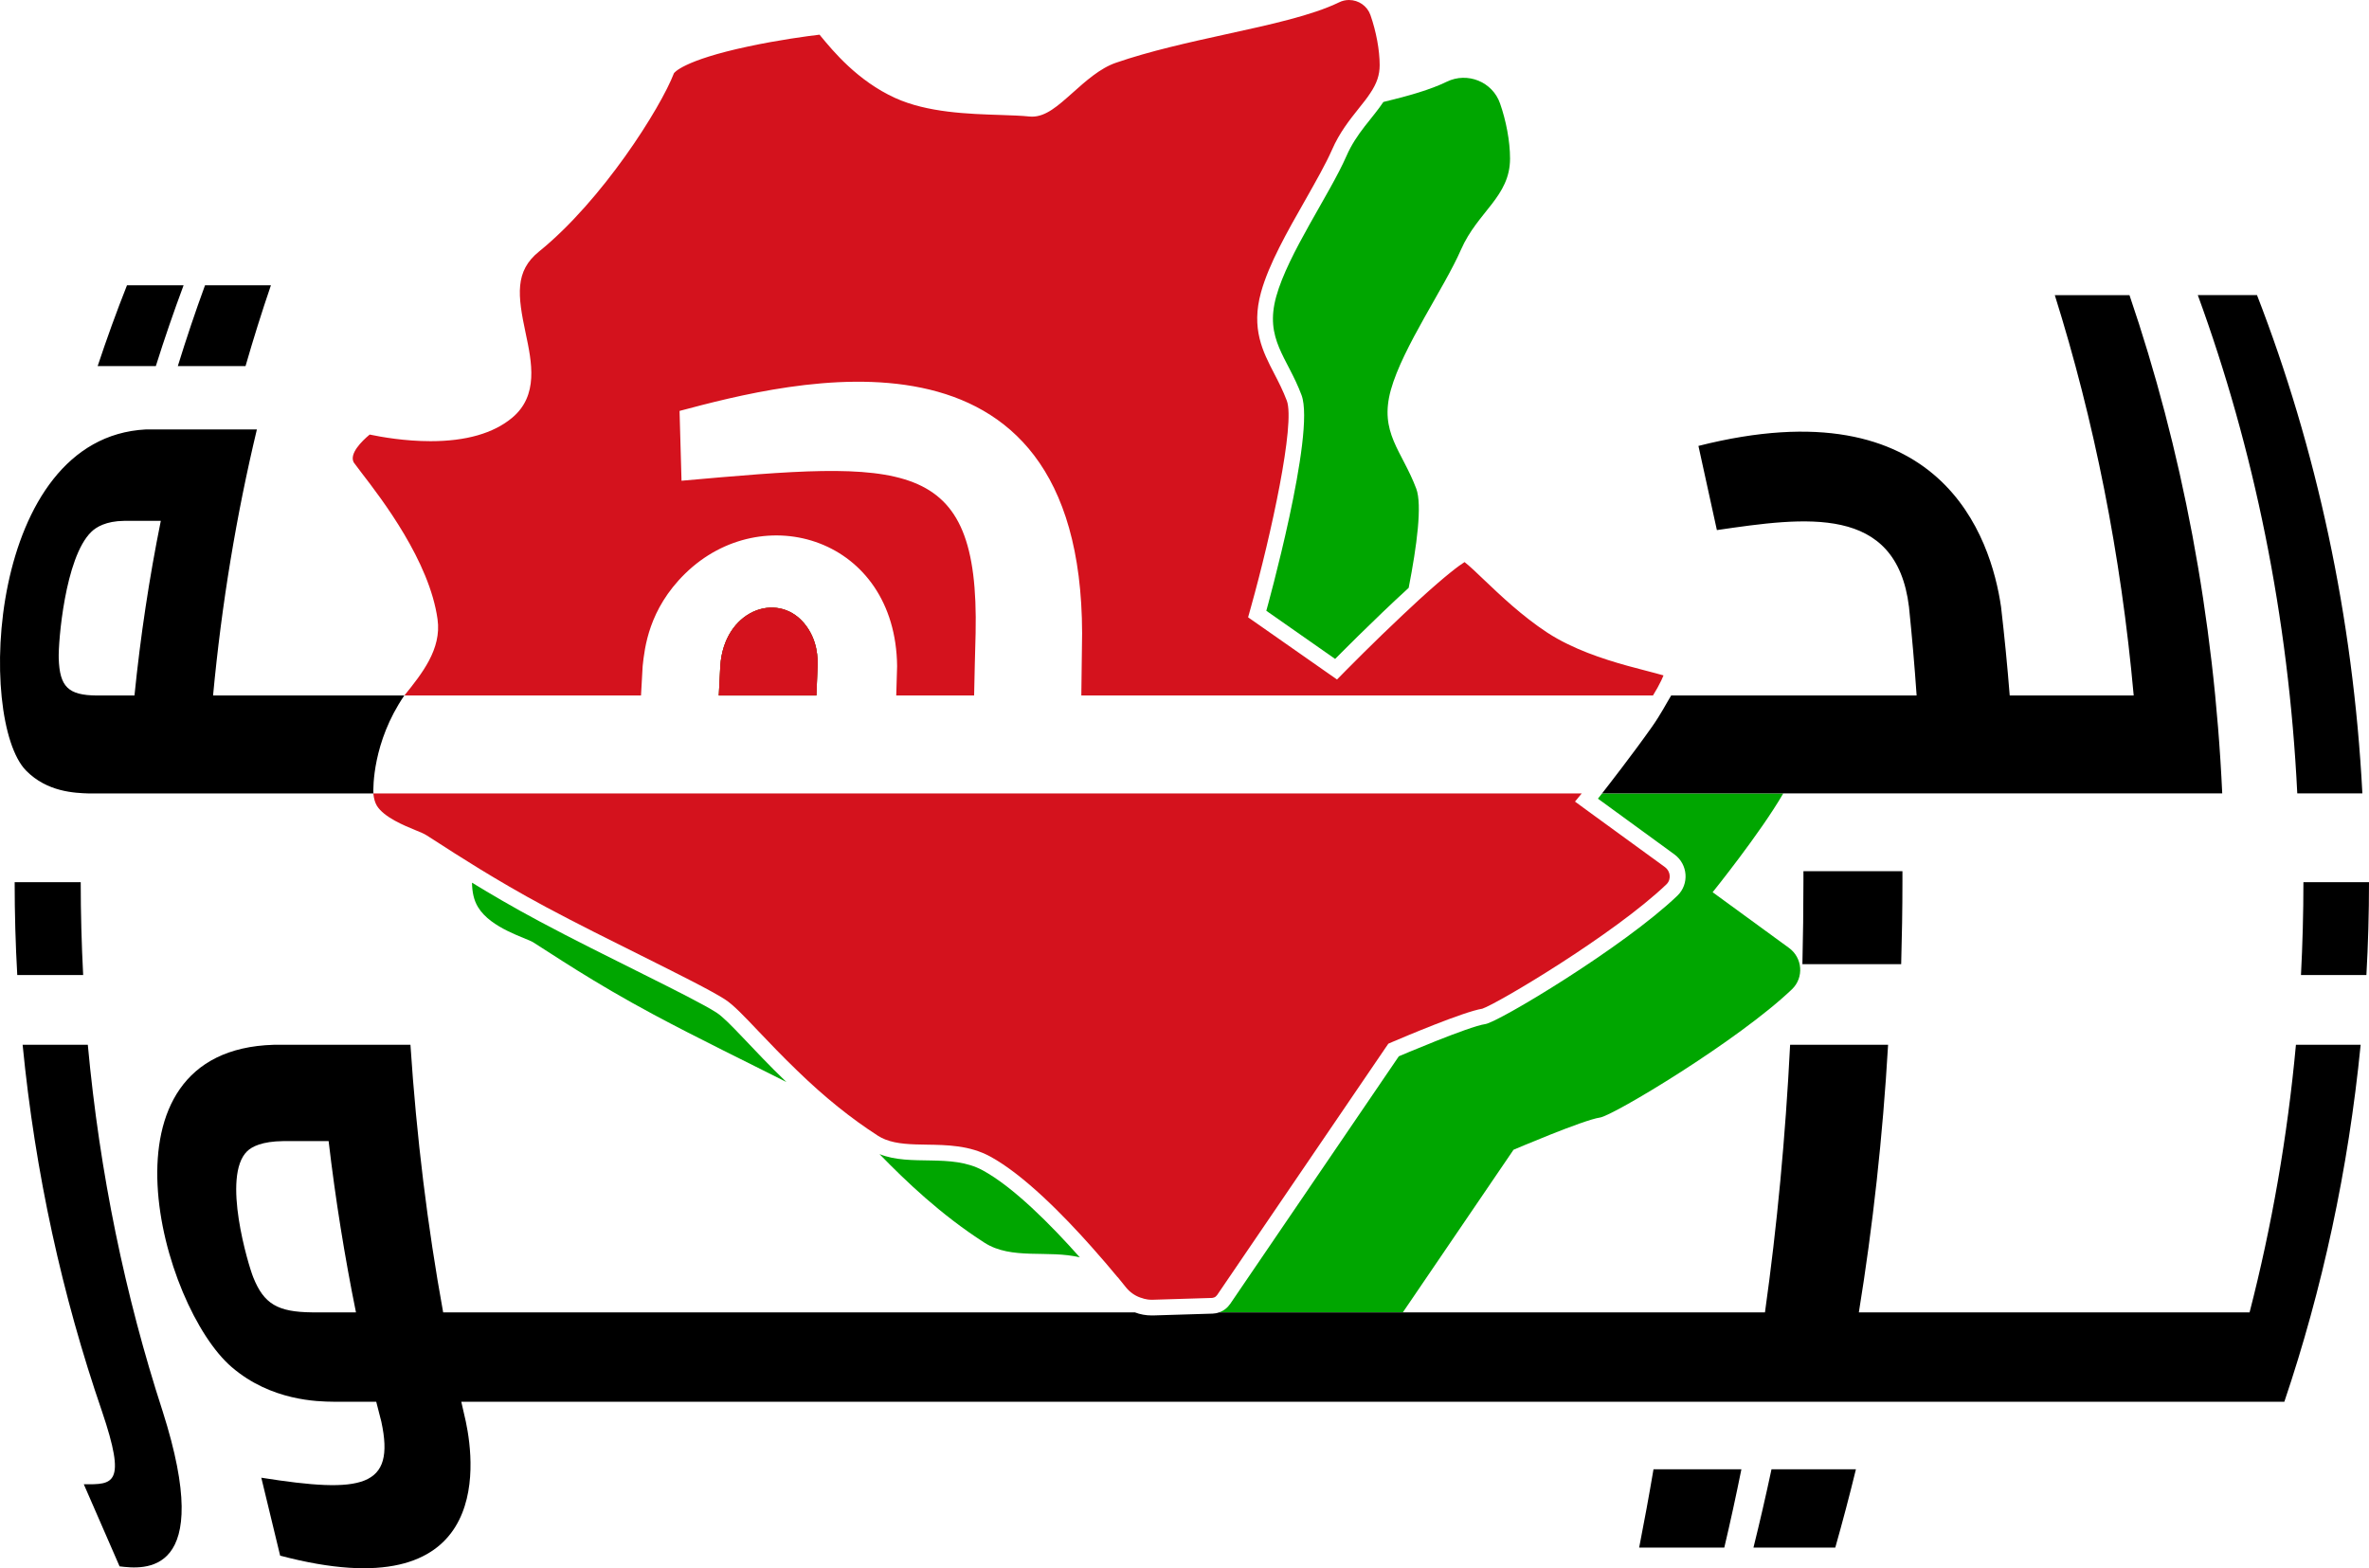
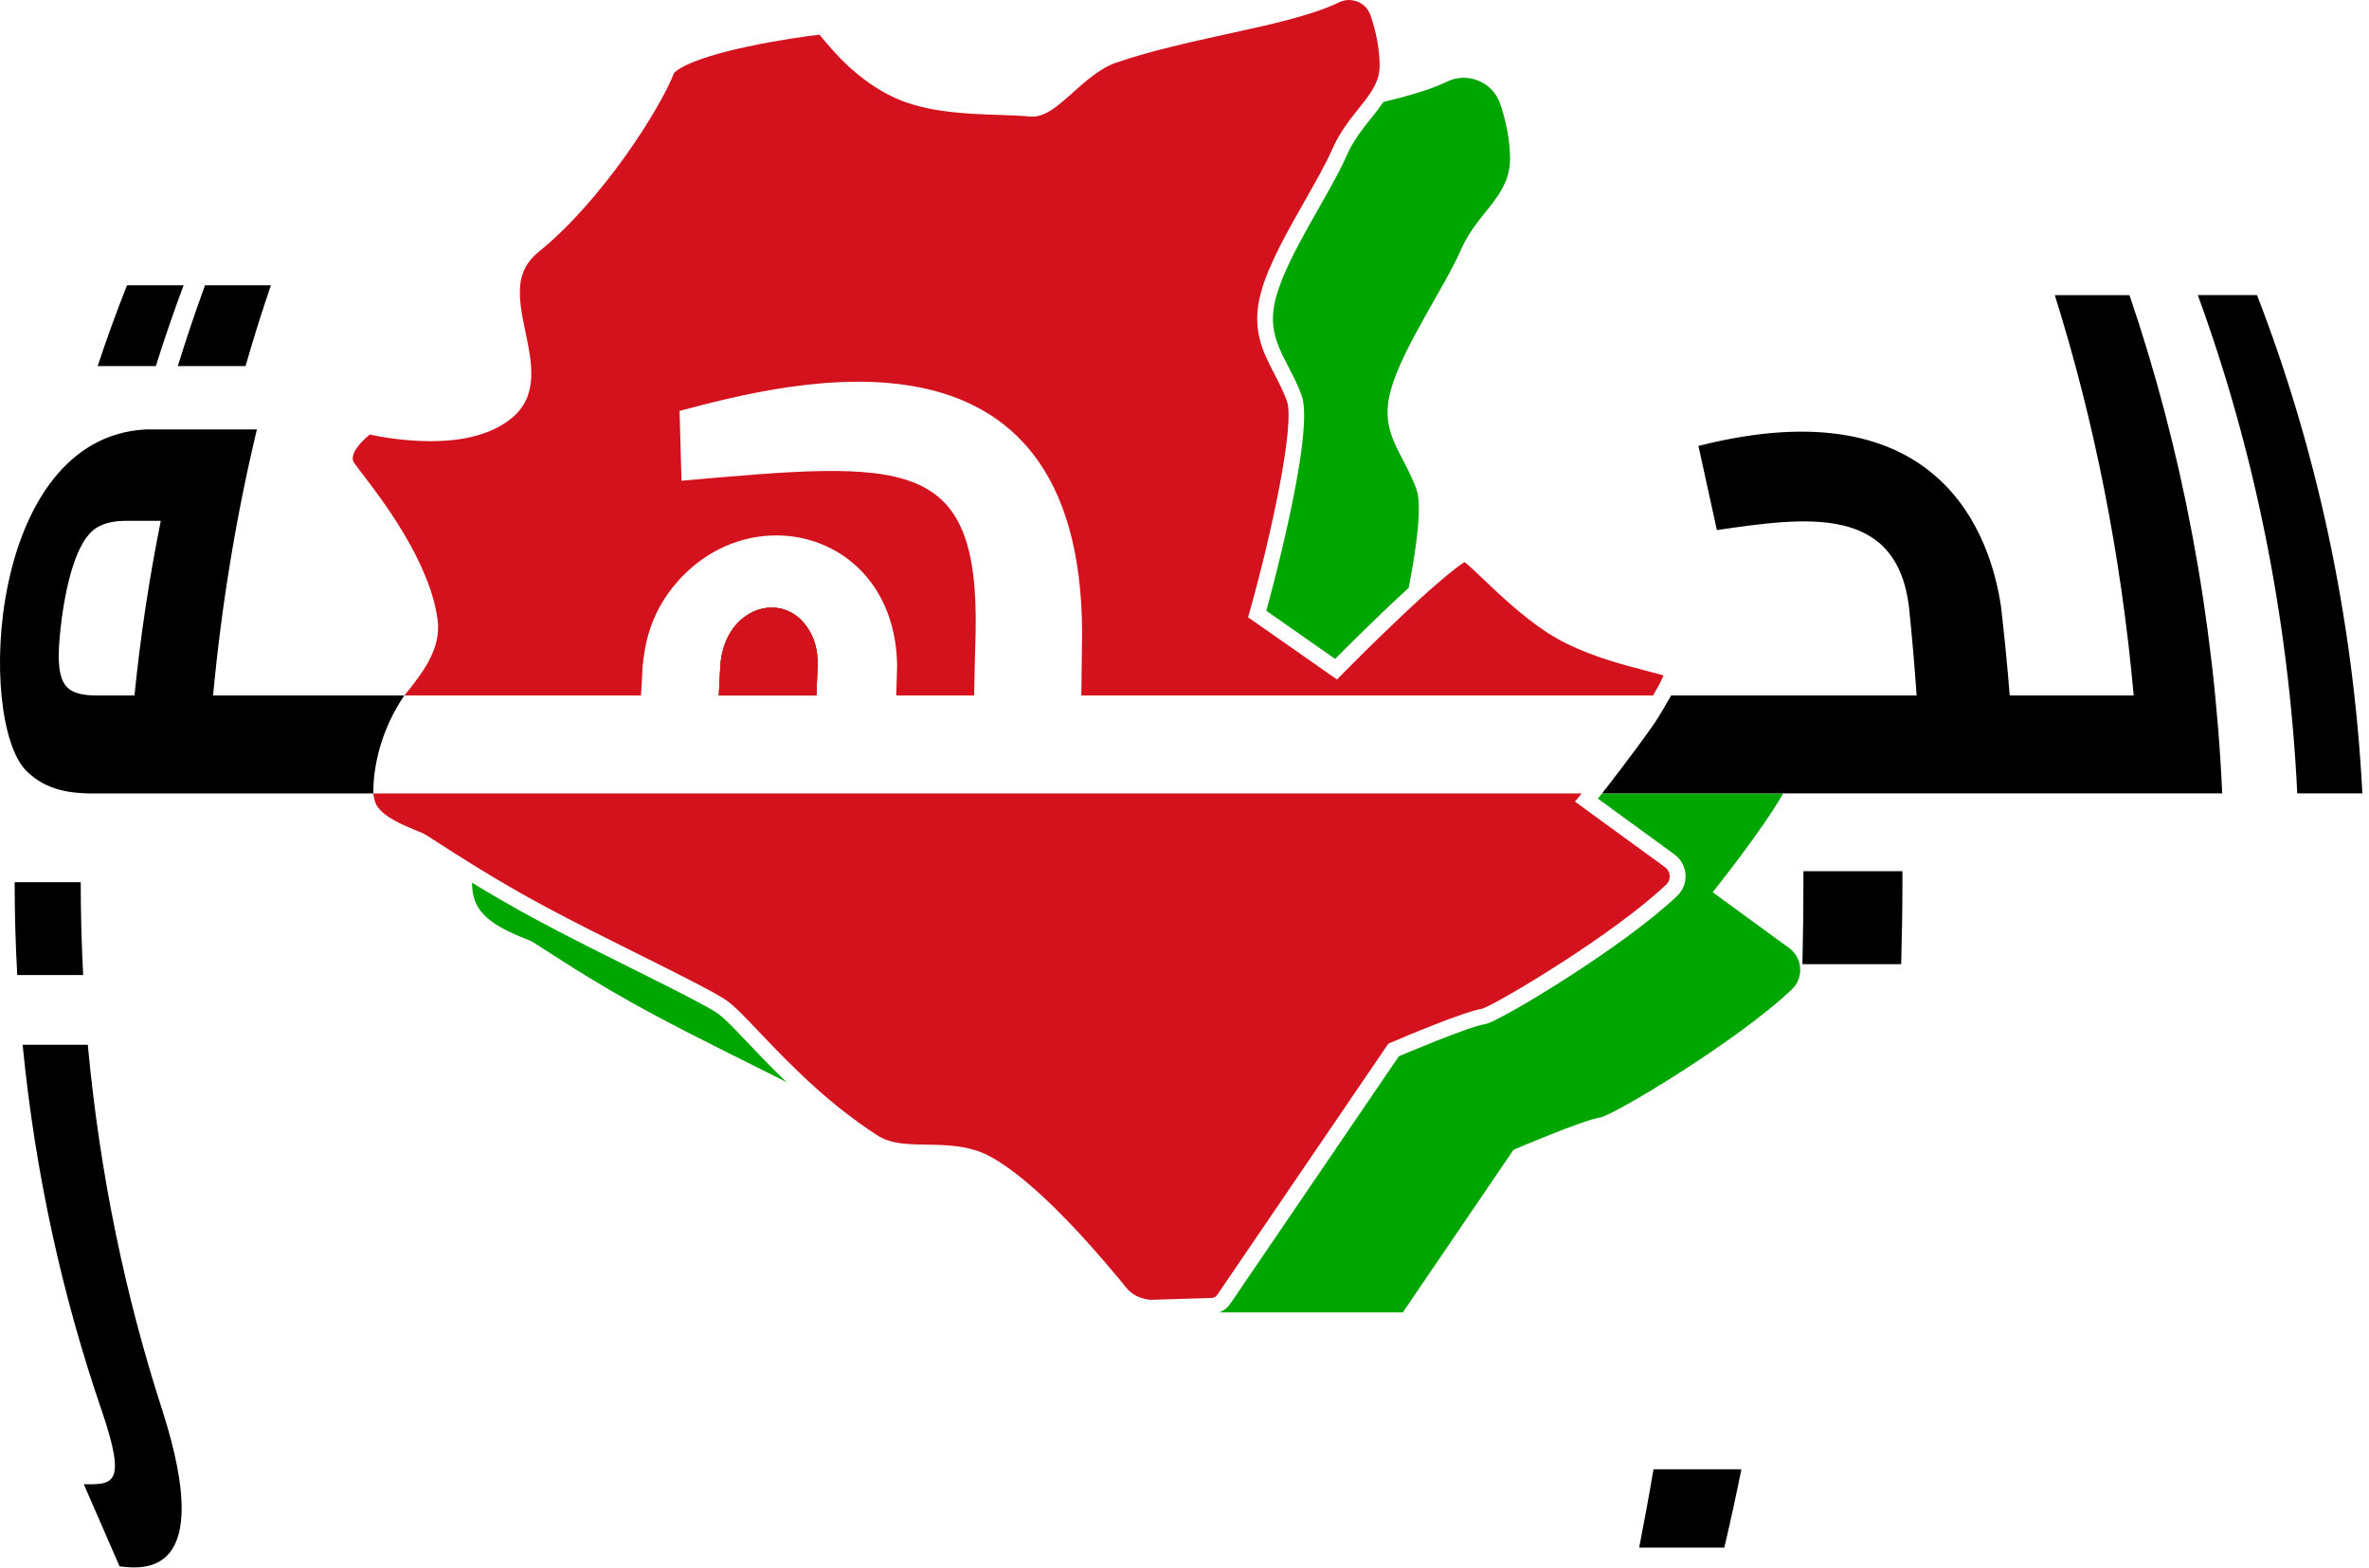
<svg xmlns="http://www.w3.org/2000/svg" id="Layer_2" data-name="Layer 2" viewBox="0 0 300.54 198.99">
  <defs>
    <style>
      .cls-1 {
        fill: #d4121d;
      }

      .cls-2 {
        fill: #00a600;
      }
    </style>
  </defs>
  <g id="Layer_1-2" data-name="Layer 1">
    <path class="cls-2" d="M103.72,84.52c-.05,1.24-.1,2.48-.15,3.73h-12.38c.06-1.25.12-2.49.19-3.73.45-7.04,7.15-9.53,10.6-5.48,1.83,2.16,1.76,4.66,1.74,5.48Z" />
    <path class="cls-2" d="M176.45,49.47c-1.51,5.44,1.4,7.69,3.22,12.53.77,2.05.08,7.26-.96,12.59-4.49,4.1-9.33,9.02-9.33,9.02l-8.73-6.11s6.28-22.53,4.47-27.36c-1.81-4.84-4.72-7.09-3.21-12.53,1.51-5.44,6.78-12.96,8.9-17.8,1.28-2.94,3.31-4.79,4.69-6.87,3.21-.77,6.02-1.58,8.04-2.57,2.62-1.28,5.8,0,6.76,2.75.76,2.16,1.27,4.78,1.27,7,0,4.84-4.1,6.72-6.22,11.55-2.11,4.84-7.38,12.36-8.9,17.8Z" />
    <path class="cls-2" d="M99.76,137.29c-4.78-2.42-11.37-5.62-16.83-8.55-7.77-4.16-12.95-7.72-15.28-9.17-.89-.56-5.37-1.76-7-4.46-.55-.89-.75-1.95-.77-3.11,2.35,1.43,5.19,3.11,8.51,4.88,8.38,4.49,19.39,9.61,22.5,11.6,1.57,1.01,4.54,4.65,8.87,8.81Z" />
-     <path class="cls-2" d="M136.99,159.54c-4.03-.97-8.65.36-12.1-1.86-5.53-3.55-9.98-7.81-13.31-11.24,3.97,1.6,9.06-.13,13.09,2.06,3.88,2.11,8.62,6.87,12.32,11.04Z" />
    <path class="cls-2" d="M227.34,125.52c-6.83,6.53-22.7,16.05-24.36,16.28-2.11.3-10.97,4.09-10.97,4.09l-14.04,20.63h-23.31c.57-.19,1.06-.57,1.41-1.08l21.39-31.41s8.86-3.79,10.98-4.09c1.65-.24,17.52-9.75,24.36-16.29,1.53-1.47,1.34-3.98-.38-5.24l-9.7-7.07s.2-.24.52-.66h.01s22.99,0,22.99,0c0,0,0,0-.01,0-2.94,5.07-8.96,12.53-8.96,12.53l9.69,7.07c1.72,1.25,1.92,3.76.38,5.24Z" />
    <path class="cls-1" d="M103.72,84.52c-.05,1.24-.1,2.48-.15,3.73h-12.38c.06-1.25.12-2.49.19-3.73.45-7.04,7.15-9.53,10.6-5.48,1.83,2.16,1.76,4.66,1.74,5.48Z" />
    <g>
      <path class="cls-1" d="M103.72,84.52c-.05,1.24-.1,2.48-.15,3.73h-12.38c.06-1.25.12-2.49.19-3.73.45-7.04,7.15-9.53,10.6-5.48,1.83,2.16,1.76,4.66,1.74,5.48Z" />
      <path class="cls-1" d="M211.04,85.7c-.14.36-.38.87-.76,1.56-.18.32-.38.66-.58.99h-72.52c.03-2.66.06-5.3.1-7.92-.11-41.7-37.13-31.89-51.07-28.19.07,2.66.17,6.2.25,8.86,28.26-2.51,37.78-3.36,37.31,19.33-.07,2.62-.14,5.26-.19,7.92h-9.88c.03-1.25.07-2.49.11-3.73-.18-16.26-17.08-21.35-26.9-11.73-4.61,4.52-5.13,9.39-5.38,11.73-.08,1.24-.15,2.48-.21,3.73h-30.02c2.22-2.76,4.74-5.88,4.21-9.67-1.02-7.37-7.07-15.25-9.66-18.61-.41-.53-.87-1.14-.97-1.29-.6-1.09.99-2.69,2.02-3.54,1.47.31,4.46.84,7.72.84,4.51,0,7.98-1,10.34-2.96,3.4-2.83,2.51-7.06,1.72-10.78-1.01-4.76-1.4-7.83,1.71-10.33,8.02-6.49,15.41-18.19,17.11-22.62.01-.01,1.03-1.61,9.45-3.4,3.84-.82,7.47-1.31,9.02-1.49.06.07.12.15.18.22,1.51,1.83,4.64,5.64,9.41,7.81,4.08,1.86,9.27,2.03,13.43,2.16,1.42.05,2.64.09,3.57.19.12.01.24.02.36.02,1.77,0,3.26-1.34,5.16-3.03,1.63-1.46,3.49-3.12,5.47-3.8,4.27-1.48,9.24-2.58,14.06-3.64,5.59-1.22,10.87-2.38,14.26-4.03.4-.2.83-.3,1.27-.3,1.23,0,2.32.77,2.72,1.91.73,2.09,1.17,4.46,1.17,6.35,0,1.26-.36,2.32-1.2,3.57-.39.6-.86,1.19-1.36,1.81-.03.05-.07.09-.11.14-1.14,1.43-2.43,3.05-3.38,5.23-.78,1.78-2.05,4-3.38,6.36-2.28,4-4.63,8.13-5.62,11.71-1.28,4.63.22,7.52,1.67,10.32.55,1.06,1.12,2.17,1.6,3.44,1.09,2.91-1.99,17.03-4.53,26.12l-.38,1.37,1.16.81,8.73,6.11,1.39.97,1.19-1.21s3.48-3.54,7.2-7.03c.68-.65,1.37-1.29,2.05-1.91,3.48-3.17,5.07-4.33,5.74-4.75.61.47,1.63,1.44,2.48,2.26,2.02,1.92,4.78,4.56,8,6.68.84.55,1.72,1.04,2.63,1.48,1.65.81,3.37,1.45,5.01,1.98,1.81.59,3.54,1.03,4.96,1.4.72.19,1.55.4,2.16.58Z" />
      <path class="cls-1" d="M211.41,112.21c-6.63,6.34-21.44,15.14-23.36,15.78-2.39.39-9.89,3.57-11.39,4.21l-.53.23-.33.48-21.39,31.41c-.11.15-.24.26-.39.31l-.05.02h-.04s-.07.04-.17.04l-6.54.2-.99.03h-.15c-.33,0-.67-.05-1.01-.14l-.02-.02c-.14-.03-.27-.07-.4-.12-.7-.25-1.31-.69-1.78-1.26-.3-.38-.66-.82-1.06-1.31-.02-.02-.03-.03-.05-.04-.9-1.09-2.03-2.42-3.28-3.82-3.5-3.94-8.58-9.14-12.87-11.47-2.61-1.42-5.49-1.46-8.04-1.5-1.94-.03-3.77-.06-5.27-.66-.34-.14-.62-.28-.89-.45-3.45-2.22-6.81-4.92-10.27-8.28-1.88-1.81-3.47-3.48-4.88-4.96-1.87-1.97-3.22-3.4-4.3-4.09-1.78-1.14-5.85-3.17-10.55-5.52-3.88-1.93-8.28-4.12-12.09-6.16-3.46-1.85-6.31-3.55-8.41-4.83-.31-.19-.61-.37-.9-.56-1.71-1.05-3.14-1.97-4.22-2.67-.64-.42-1.19-.77-1.64-1.05-.35-.23-.82-.42-1.46-.68-1.39-.57-3.99-1.63-4.89-3.11-.22-.38-.37-.88-.43-1.48-.01-.02-.01-.04-.01-.06h153.3l-.85,1.03,1.72,1.26,9.7,7.06c.35.26.57.66.59,1.09.02.24-.01.71-.41,1.09Z" />
    </g>
    <path d="M23.29,36.2c-2.54,0-4.94,0-7.18,0-1.33,3.36-2.57,6.78-3.72,10.25,2.31,0,4.77,0,7.38,0,1.09-3.47,2.27-6.89,3.52-10.25h0Z" />
    <path d="M34.37,36.2c-2.93,0-5.72,0-8.36,0-1.23,3.36-2.38,6.78-3.45,10.25,2.71,0,5.58,0,8.59,0,1-3.47,2.07-6.89,3.22-10.25h0Z" />
    <path d="M51.29,88.25h-24.26c1.09-11.64,2.97-22.94,5.56-33.76h-14.08C-1.62,55.53-2.94,91.43,3.31,97.78c2.68,2.72,6.15,2.84,8.02,2.9h36.04c-.03-.65-.13-6.5,3.92-12.43ZM17.06,88.25h-4.78c-3.62-.03-4.71-1.09-4.83-4.7-.07-2.05.78-12.79,4.12-16.05.64-.63,1.88-1.38,4.17-1.41h4.66c-1.46,7.22-2.58,14.62-3.34,22.16ZM270.15,37.45h-9.47c4.97,15.82,8.4,32.89,10.01,50.8h-15.73c-.3-3.79-.67-7.54-1.1-11.25-1.27-8.74-7.56-28.23-38.39-20.42.7,3.21,1.64,7.48,2.34,10.68,11.2-1.63,22.78-3.32,24.37,9.74.38,3.71.71,7.46.97,11.25h-31.14c-.62,1.01-1.28,2.34-2.46,4.01-2.42,3.43-5.64,7.56-6.22,8.3-.04.05-.07.09-.08.11h-.01s78.68,0,78.68,0c-1.03-22.46-5.14-43.79-11.77-63.23Z" />
    <path d="M241.34,110.54c-4.11,0-8.3,0-12.55,0,0,.42,0,.85,0,1.27,0,3.54-.05,7.05-.13,10.53,4.25,0,8.43,0,12.53,0,.1-3.48.16-7,.16-10.53,0-.42,0-.85,0-1.27h0Z" />
    <path d="M286.33,37.44c-2.35,0-4.85,0-7.51,0,7.11,19.44,11.52,40.77,12.62,63.23,2.93,0,5.68,0,8.26,0-1.17-22.46-5.84-43.8-13.37-63.23h0Z" />
    <path d="M11.14,132.57c-2.93,0-5.69,0-8.27,0,1.59,16.27,5.03,31.86,10.06,46.49,3.16,9.33,1.45,9.31-2.3,9.27,1.36,3.13,3.18,7.3,4.54,10.42,3.02.36,12.2,1.46,5.46-19.69-4.75-14.62-7.99-30.22-9.49-46.49h0Z" />
    <path d="M10.24,111.94c-2.97,0-5.77,0-8.38,0,0,3.96.11,7.89.33,11.78,2.61,0,5.4,0,8.36,0-.2-3.89-.31-7.82-.31-11.78h0Z" />
-     <path d="M235.45,186.43c-3.51,0-7.08,0-10.71,0-.72,3.37-1.48,6.68-2.29,9.94,3.52,0,6.98,0,10.38,0,.92-3.25,1.8-6.57,2.62-9.94h0Z" />
    <path d="M220.91,186.43c-3.66,0-7.38,0-11.14,0-.57,3.37-1.18,6.68-1.82,9.94,3.64,0,7.25,0,10.8,0,.77-3.25,1.49-6.57,2.17-9.94h0Z" />
-     <path d="M300.54,111.94c-2.59,0-5.36,0-8.32,0,0,3.96-.11,7.89-.31,11.78,2.95,0,5.71,0,8.3,0,.22-3.89.33-7.82.33-11.78h0Z" />
-     <path d="M291.27,132.57c-1.08,11.7-3.07,23.05-5.88,33.95h-49.57c1.77-10.9,3.03-22.25,3.71-33.95h-12.43c-.59,11.7-1.66,23.05-3.19,33.95h-69.25c-.26.1-.54.15-.83.16l-6.54.2-.98.03h-.22c-.73,0-1.45-.13-2.12-.39H56.22c-1.98-10.9-3.38-22.25-4.15-33.95h-17.35c-23.23.68-14.28,33.21-5.32,40.9,4.99,4.29,10.94,4.37,12.89,4.39h5.44c.21.85.43,1.7.65,2.54,1.81,8.37-2.42,9.13-15.23,7.1.71,2.96,1.67,6.92,2.39,9.89,26.67,7.06,24.78-11.22,23.56-16.99-.2-.84-.39-1.69-.58-2.54h231.28c4.82-14.27,8.12-29.47,9.68-45.29h-8.21ZM39.59,166.52c-4.37-.04-6.11-1.07-7.46-4.44-.61-1.5-4.04-12.84-.77-16.01.59-.57,1.86-1.25,4.58-1.28h5.75c.87,7.42,2.04,14.67,3.47,21.73h-5.57Z" />
  </g>
</svg>